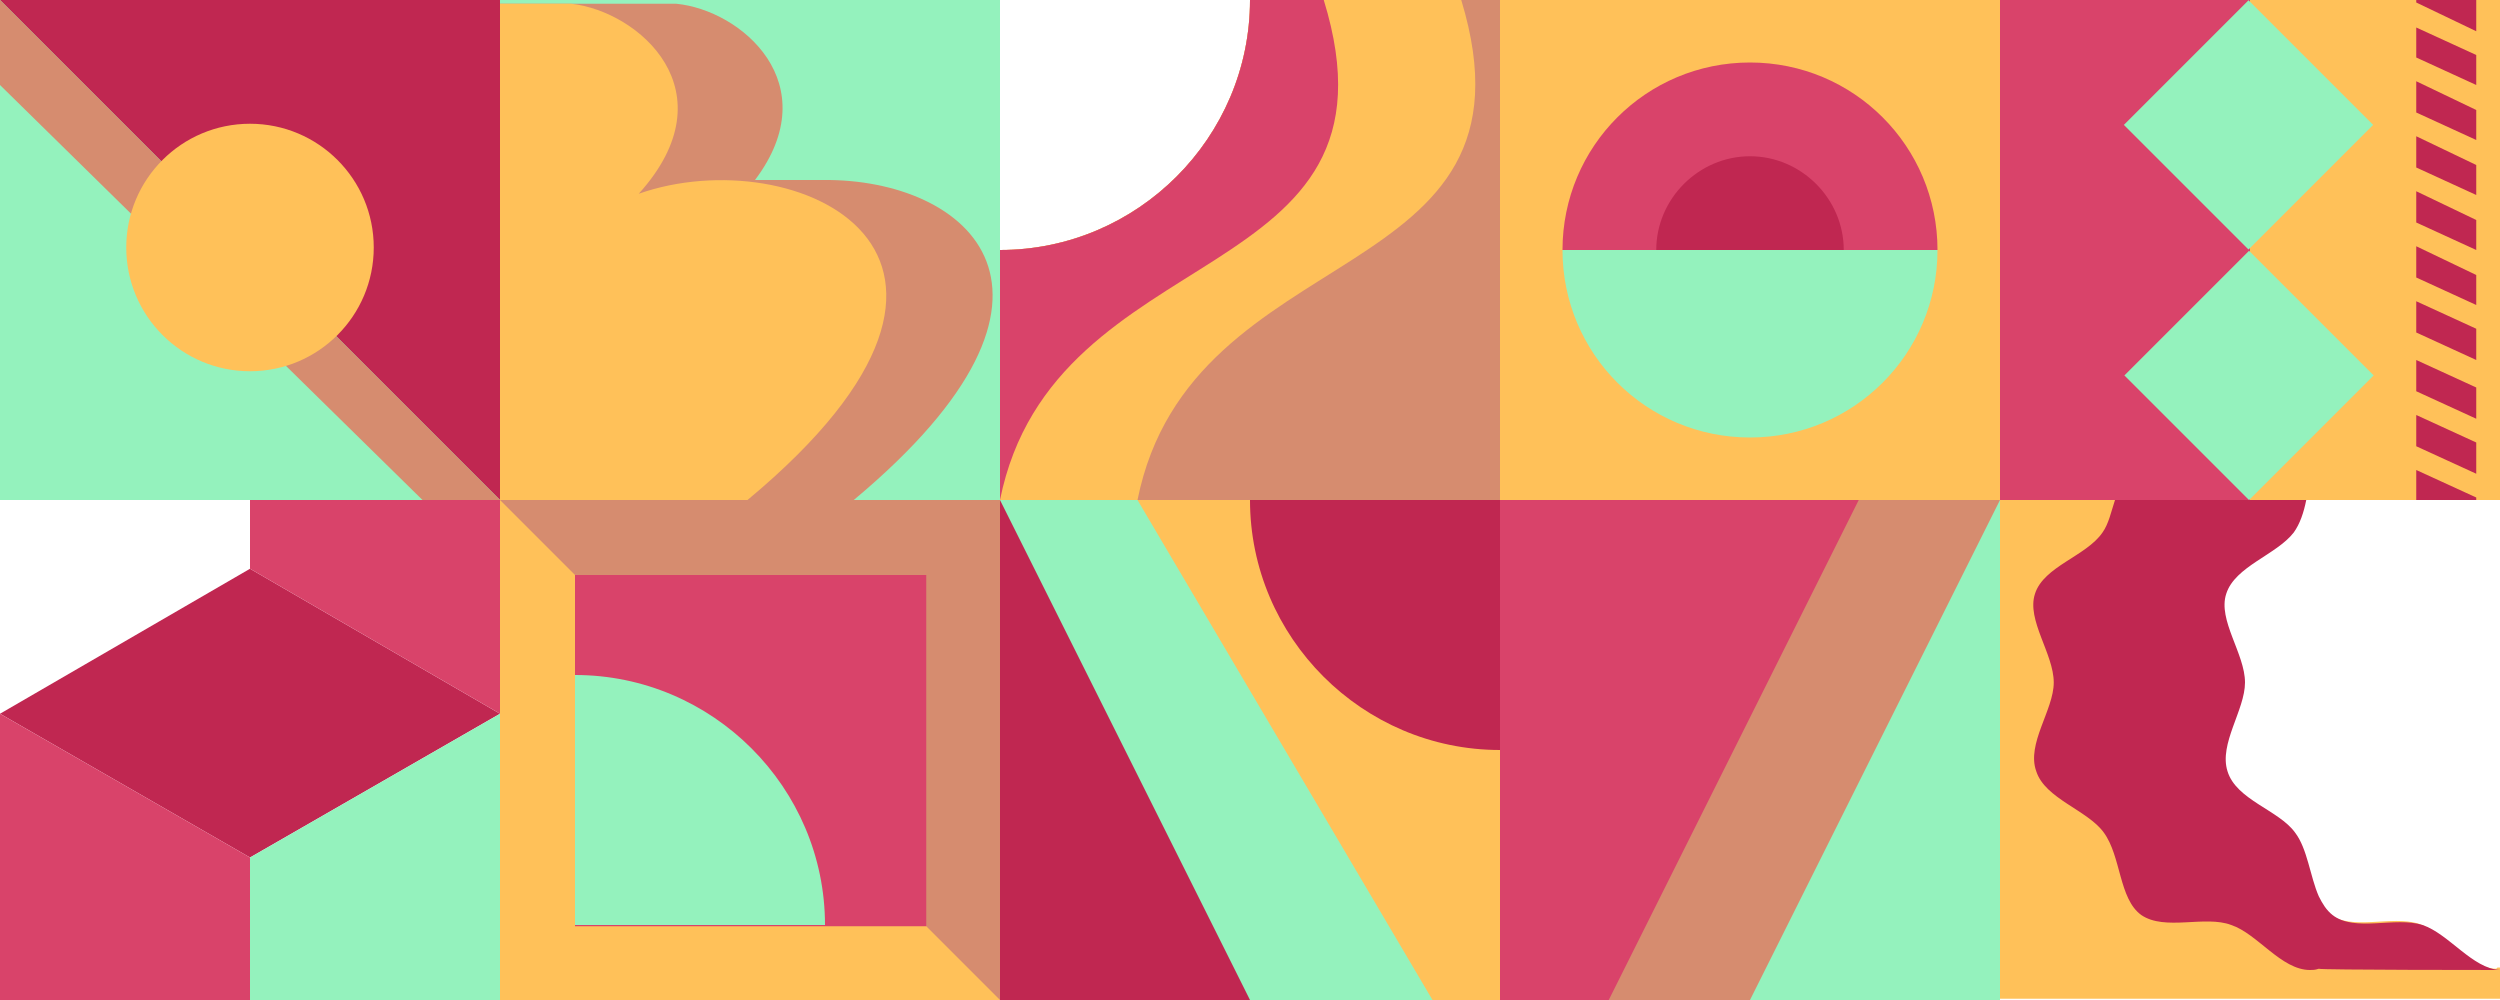
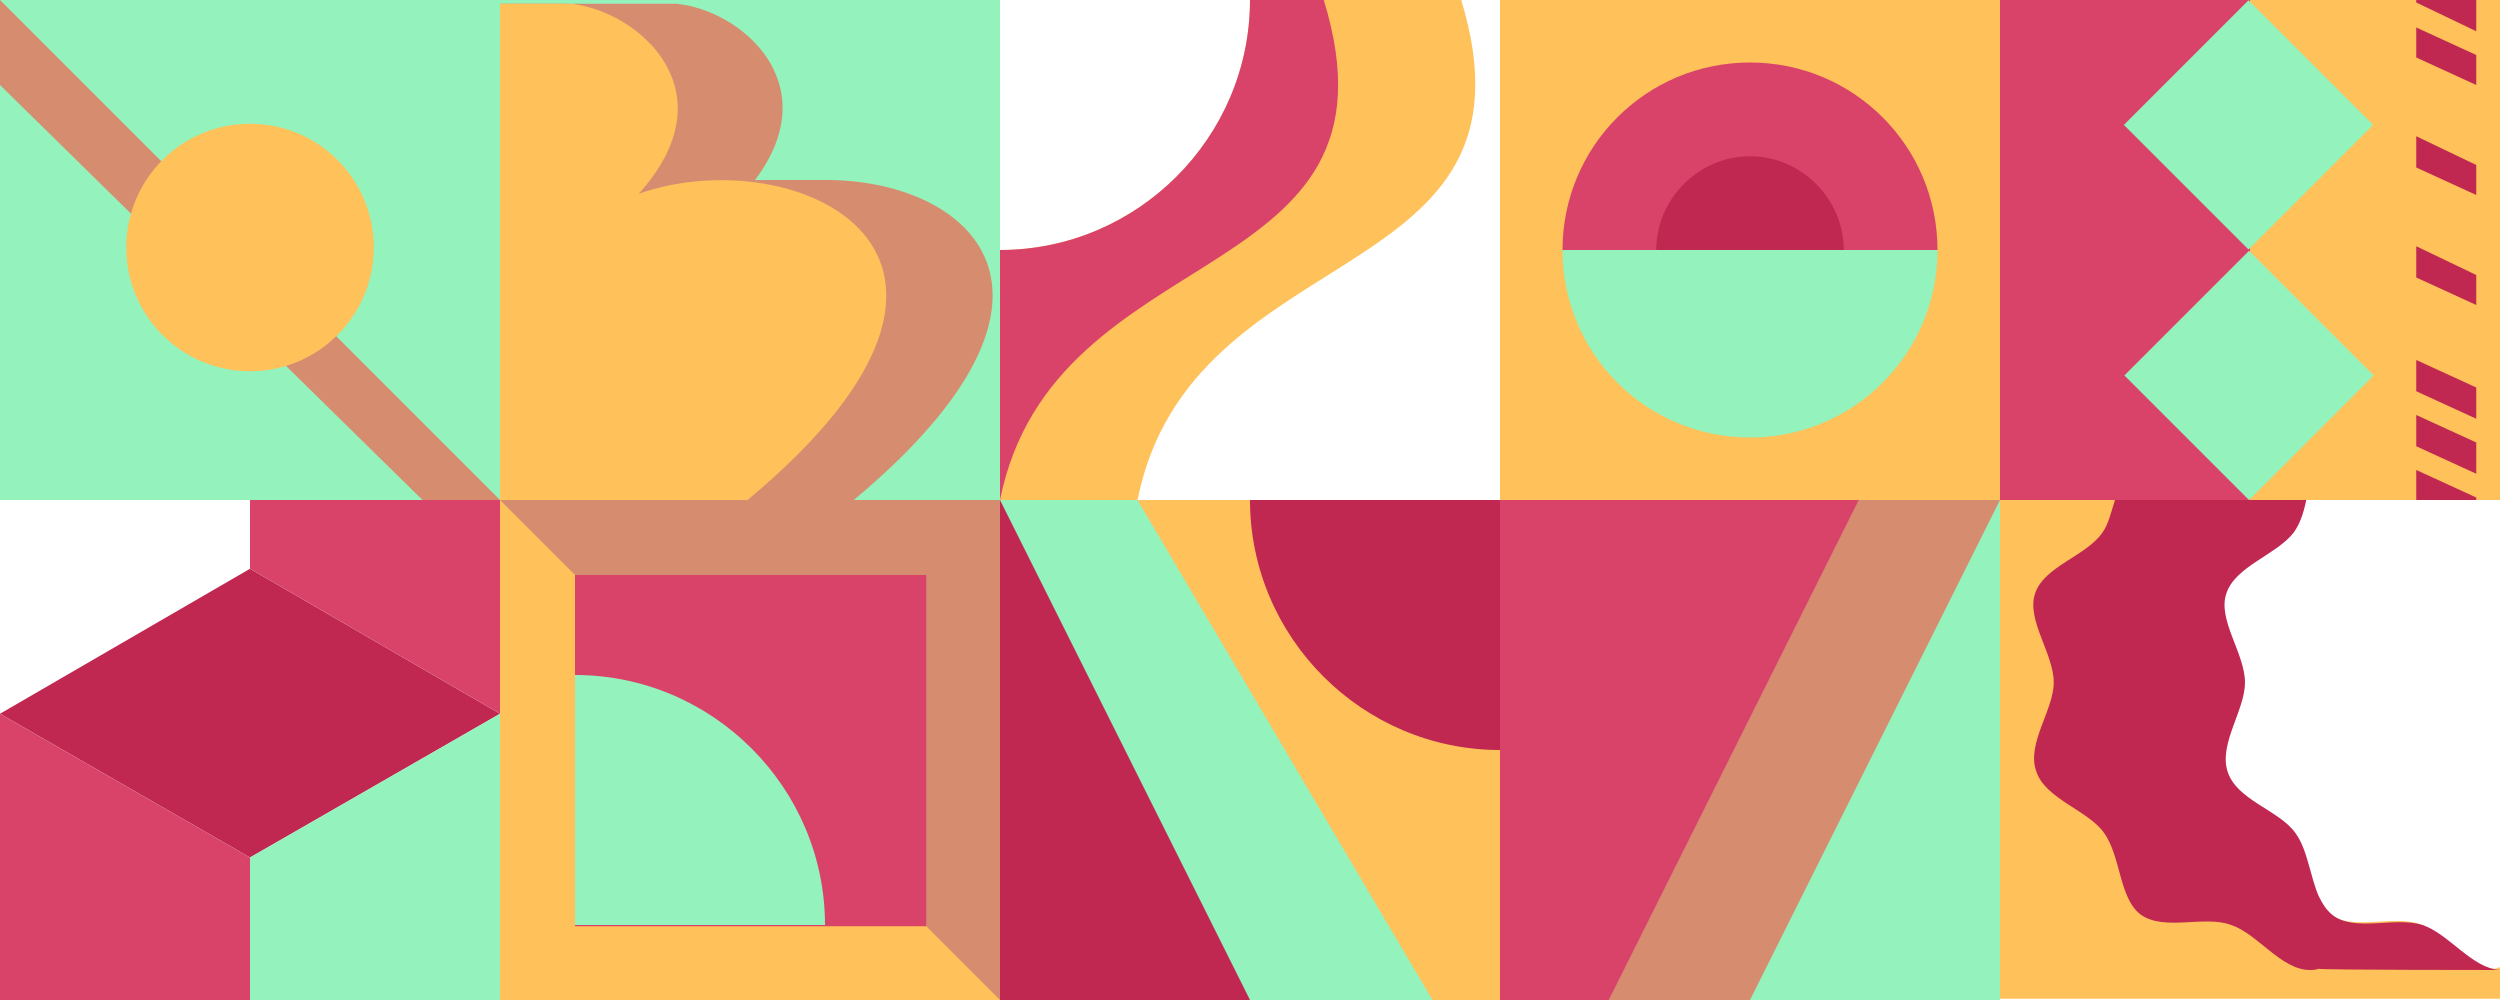
<svg xmlns="http://www.w3.org/2000/svg" id="b" version="1.1" viewBox="0 0 200 80">
  <defs>
    <style>
      .st0 {
        fill: #ffc159;
      }

      .st1 {
        fill: #c02751;
      }

      .st2 {
        fill: #94f2bd;
      }

      .st3 {
        fill: #d9436a;
      }

      .st4 {
        fill: #d68c6f;
      }
    </style>
  </defs>
  <g id="c">
    <g id="d">
      <path class="st0" d="M199.7,77.5c-2.2,0-4.1-2.9-6.2-3.6-2.2-.7-5.4.6-7.2-.8-.5-.4-.8-.9-1.1-1.5-.7-1.6-.9-3.8-1.9-5.1-1.3-1.8-4.7-2.6-5.4-4.9-.7-2.2,1.4-4.9,1.4-7.1,0-2.3-2.2-5-1.5-7.1.7-2.2,4-3.1,5.4-4.9.5-.7.8-1.6,1-2.6h-24.2v40h40v-2.5c0,0,0,0-.1,0,0,0,0,0-.1,0h0Z" />
      <path class="st1" d="M164.3,54.6c0,2.2-2.2,4.9-1.4,7.1.7,2.2,4.1,3.1,5.4,4.9,1.4,1.9,1.2,5.3,3,6.6,1.9,1.3,5.1,0,7.2.8,2.1.7,4,3.6,6.3,3.6.2,0,.4,0,.7-.1h0c0,.1,14.5.1,14.5.1h0c-2.2-.1-4.1-2.9-6.2-3.6-2.2-.7-5.4.6-7.2-.8-.5-.4-.8-.9-1.1-1.5-.7-1.6-.9-3.8-1.9-5.1-1.3-1.8-4.7-2.6-5.4-4.9-.7-2.2,1.4-4.9,1.4-7.1,0-2.3-2.2-5-1.5-7.1.7-2.2,4-3.1,5.4-4.9.5-.7.8-1.6,1-2.6h-15.3c-.3.9-.5,1.9-1,2.6-1.3,1.9-4.7,2.7-5.4,4.9-.7,2.1,1.5,4.8,1.5,7.1h0Z" />
    </g>
    <g id="e">
      <rect class="st4" x="120" y="40" width="40" height="40" />
      <polygon class="st2" points="160 80 140 80 160 40 160 80" />
      <polygon class="st3" points="120 40 148.7 40 128.7 80 120 80 120 40" />
    </g>
    <g id="f">
      <rect class="st0" x="80" y="40" width="40" height="40" />
      <polygon class="st2" points="114.6 80 80 80 80 40 80 40 91 40 114.6 80" />
      <path class="st1" d="M100,40c0,11,9,20,20,20v-20h-20Z" />
      <polygon class="st1" points="100 80 80 80 80 40 80 40 100 80" />
    </g>
    <g id="g">
      <rect class="st4" x="40" y="40" width="40" height="40" />
      <polygon class="st0" points="80 80 40 80 40 40 80 80" />
      <rect class="st3" x="46" y="46" width="28.1" height="28.1" />
      <path class="st2" d="M66,74c0-11-9-20-20-20v20h20Z" />
    </g>
    <g id="h">
      <polygon class="st1" points="0 57.1 20 68.6 40 57.1 30 51.3 20 45.5 0 57.1" />
      <polygon class="st2" points="20 80 40 80 40 57.1 20 68.6 20 80" />
      <polygon class="st3" points="0 57.1 0 80 20 80 20 68.6 0 57.1" />
      <polygon class="st3" points="20 45.5 20 45.5 30 51.3 40 57.1 40 40 20 40 20 45.5" />
    </g>
    <g id="i">
      <rect class="st3" x="160" width="40" height="40" />
      <rect class="st0" x="180" width="20" height="40" />
      <rect class="st2" x="172.9" y="2.9" width="14.1" height="14.1" transform="translate(45.6 130.2) rotate(-45)" />
      <rect class="st2" x="172.9" y="22.9" width="14.1" height="14.1" transform="translate(31.5 136.1) rotate(-45)" />
      <g>
        <polygon class="st1" points="198.1 2.5 193.3 .2 193.3 0 198.1 0 198.1 2.5" />
        <polygon class="st1" points="198.1 6.8 193.3 4.6 193.3 2.2 198.1 4.4 198.1 6.8" />
-         <polygon class="st1" points="198.1 11.2 193.3 9 193.3 6.5 198.1 8.8 198.1 11.2" />
        <polygon class="st1" points="198.1 15.6 193.3 13.4 193.3 10.9 198.1 13.2 198.1 15.6" />
-         <polygon class="st1" points="198.1 20 193.3 17.8 193.3 15.3 198.1 17.6 198.1 20" />
        <polygon class="st1" points="198.1 24.4 193.3 22.2 193.3 19.7 198.1 22 198.1 24.4" />
-         <polygon class="st1" points="198.1 28.8 193.3 26.6 193.3 24.1 198.1 26.3 198.1 28.8" />
        <polygon class="st1" points="198.1 33.5 193.3 31.3 193.3 28.8 198.1 31 198.1 33.5" />
        <polygon class="st1" points="198.1 37.9 193.3 35.7 193.3 33.2 198.1 35.4 198.1 37.9" />
        <polygon class="st1" points="198.1 40 193.3 40 193.3 37.6 198.1 39.8 198.1 40" />
      </g>
    </g>
    <g id="j">
      <rect class="st0" x="120" width="40" height="40" />
      <path class="st2" d="M140,35c8.3,0,15-6.7,15-15h-30c0,8.3,6.7,15,15,15Z" />
      <path class="st3" d="M140,5c-8.3,0-15,6.7-15,15h30c0-8.3-6.7-15-15-15Z" />
      <path class="st1" d="M140,12.5c-4.1,0-7.5,3.4-7.5,7.5h15c0-4.1-3.4-7.5-7.5-7.5Z" />
    </g>
    <g id="k">
-       <path class="st4" d="M100,0c0,11-9,20-20,20v20h40V0h-20Z" />
      <path class="st0" d="M116.9,0h-16.9c0,11-9,20-20,20v20h11C95.3,18.6,124,23.4,116.9,0Z" />
      <path class="st3" d="M100,0c0,11-9,20-20,20v20C84.3,18.6,113.1,23.4,105.9,0h-5.9Z" />
    </g>
    <g id="l">
      <rect class="st2" x="40" width="40" height="40" />
      <path class="st4" d="M65.9,14.4h0s-5.5,0-5.5,0c5.8-7.7-1.1-13.6-6.3-14.1h-14.1v39.7h28.3c20-16.7,9.1-25.7-2.4-25.6Z" />
      <path class="st0" d="M40,40h19.8c23.8-19.8,3.8-28.9-8.7-24.5,7.4-8.2,0-14.6-5.4-15.2h-5.7v39.7Z" />
    </g>
    <g id="m">
      <rect class="st2" width="40" height="40" />
-       <polygon class="st1" points="40 40 0 0 40 0 40 40" />
      <polygon class="st4" points="40 40 33.8 40 0 6.8 0 0 40 40" />
      <circle class="st0" cx="20" cy="19.8" r="9.9" />
    </g>
  </g>
</svg>